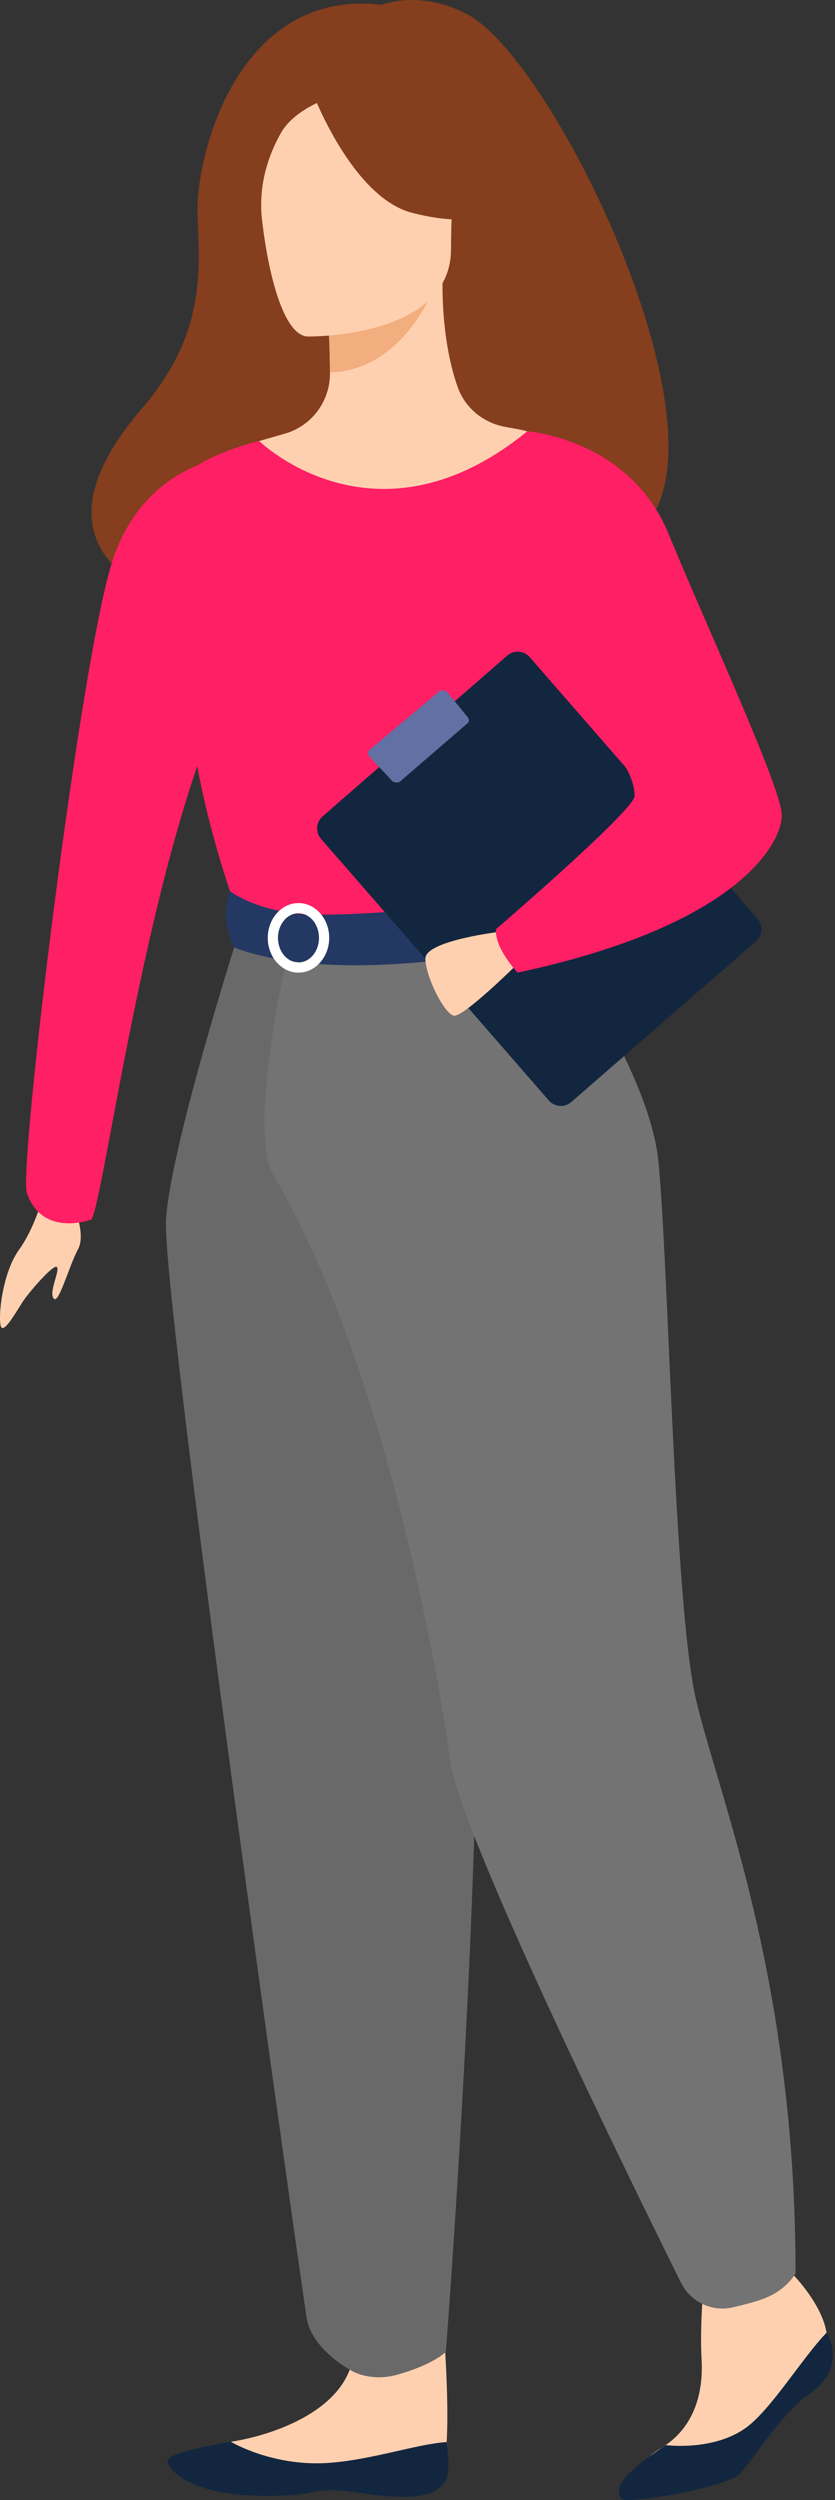
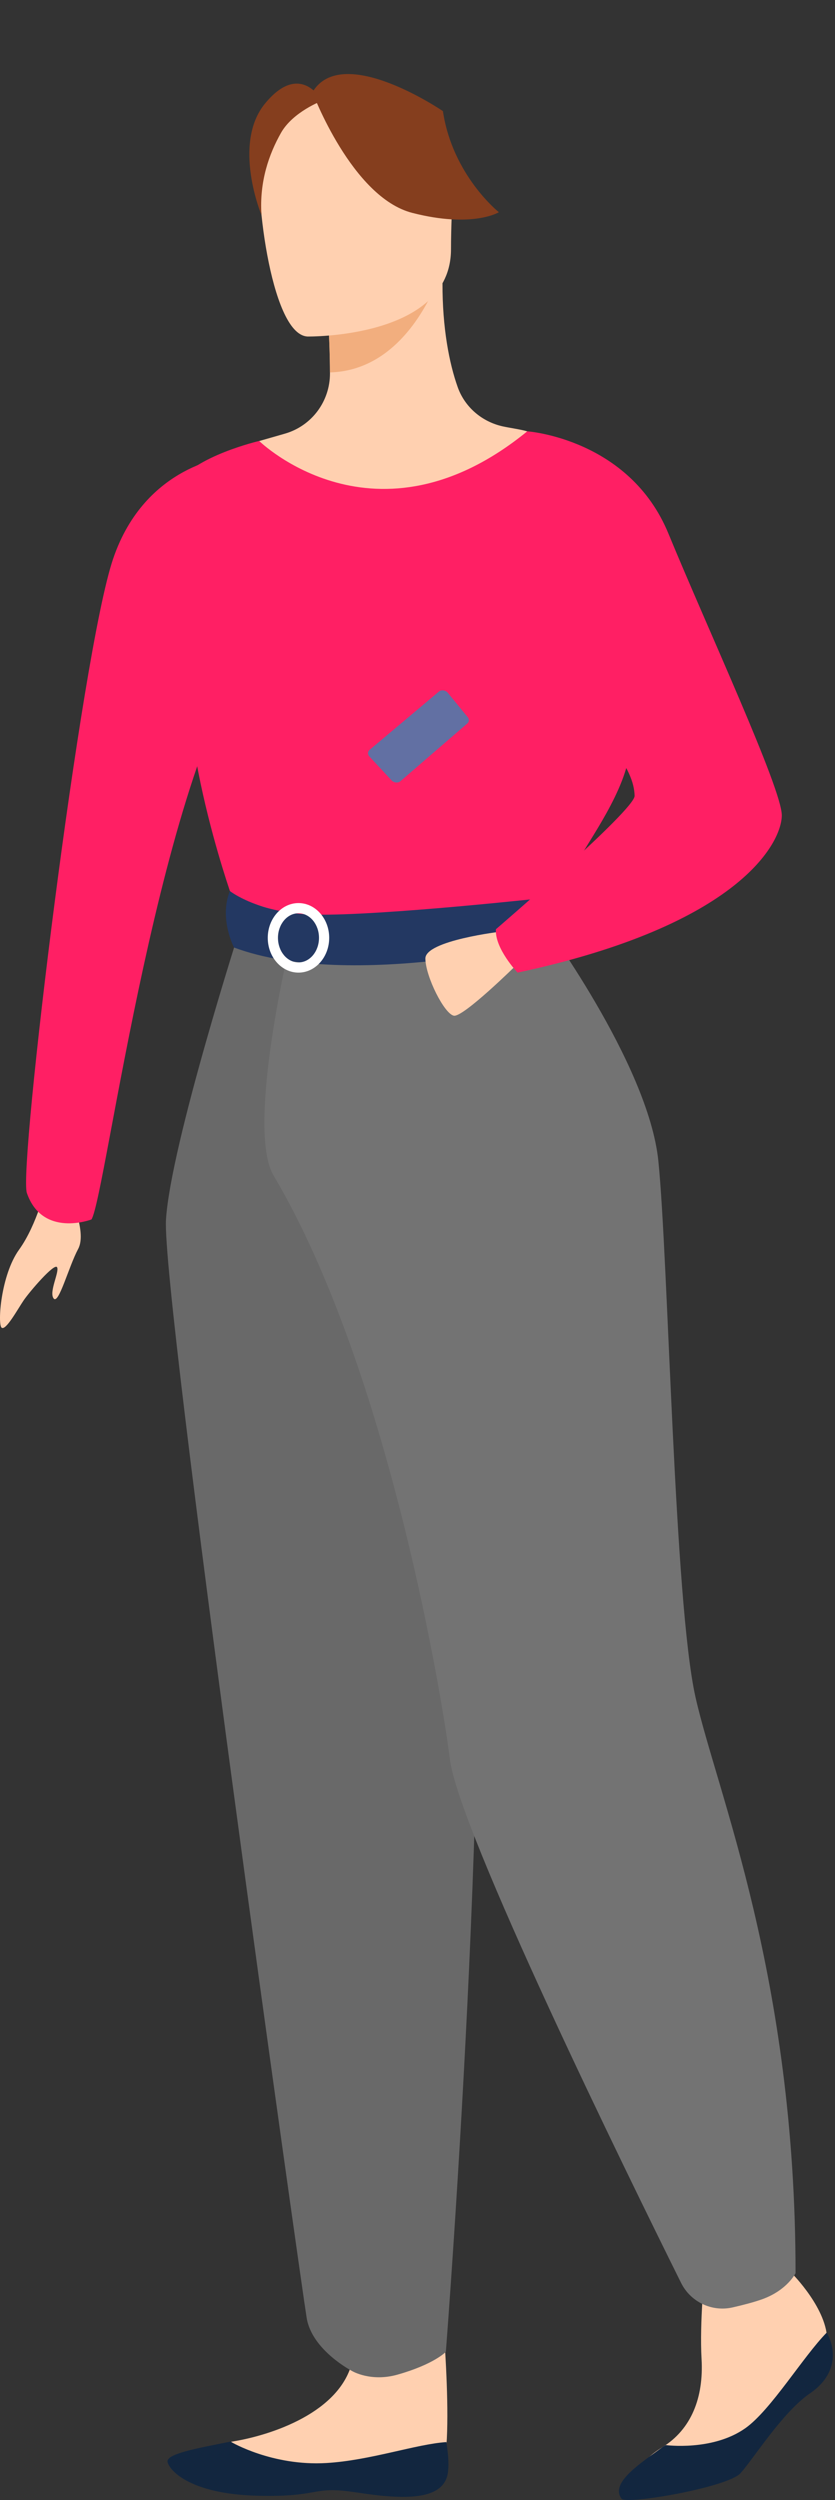
<svg xmlns="http://www.w3.org/2000/svg" fill="none" viewBox="0 0 334 1000">
  <rect x="0" y="0" width="334" height="1000" fill="#333333" stroke="none" />
-   <path fill="#853E1E" d="M186.612 5.535c-18.842-9.769-33.927-3.633-33.927-3.633-57.636-6.77-74.436 60.45-73.664 83.572.773 23.122 3.416 47.96-22.318 78.007-74.345 86.786 81.361 90.604 81.361 90.604 1.314-69.336 84.437-44.035 80.789-37.018 106.555 25.565 10.588-189.322-32.241-211.548v.016Z" />
  <path fill="#FF1F64" d="M70.335 193.852c7.573-11.499 33.338-17.466 33.338-17.466l7.203 123.201s-5.502 10.913-15.503 23.447" />
  <path fill="#FFD0B0" d="M316.798 909.379s14.483 14.467 14.05 27.234c-.402 11.808-17.481 25.193-26.461 35.904-11.36 13.54-14.312 14.838-21.979 14.838-7.666 0-27.651 3.308-27.651 3.308s.31-5.734 10.016-11.669c11.886-7.249 16.708-20.186 15.858-35.271-.85-15.086 1.283-35.194 1.283-35.194l28.934-6.708 5.95 7.543v.015ZM176.518 919.441s6.276 67.451-1.375 71.222l-98.023-.201s0-11.314 15.75-13.833c15.75-2.52 43.401-11.732 48.084-32.257 4.683-20.526 35.58-24.931 35.58-24.931h-.016ZM246.38 439.636c-20.17-45.24-32.519-58.223-30.155-72.257 1.747-10.449-5.332-194.84-5.332-194.84-2.396-.742-7.187-1.407-9.815-1.994-8.269-1.84-15.116-7.651-17.975-15.627-3.431-9.613-6.167-23.817-6.105-41.607l-2.581.51-43.448 8.609s.99 13.678 1.02 26.553v.325c.047 11.19-7.279 21.067-18.037 24.158-5.487 1.592-10.263 2.937-10.263 2.937s-15.95 45.549-18.995 92.335c-3.045 46.785 29.011 67.126-.248 160.62-29.861 95.503 173.078 35.271 161.934 10.278Z" />
  <path fill="#F2AE7E" d="M130.954 122.414s.989 13.679 1.02 26.554c24.312-.68 37.157-22.86 42.427-35.163l-43.447 8.609Z" />
  <path fill="#FFD0B0" d="M122.839 134.609s57.528.943 57.559-34.884c.046-35.828 7.496-59.847-29.228-61.964-36.723-2.118-43.88 11.546-46.801 23.493-2.921 11.963 3.509 72.181 18.47 73.34v.015Z" />
  <path fill="#853E1E" d="M124.972 36.895s15.75 42.041 39.923 48.254c24.174 6.214 34.653-.262 34.653-.262s-18.547-14.73-22.38-40.434c0 0-40.31-27.558-52.196-7.558Z" />
  <path fill="#853E1E" d="M128.867 40.296s-11.685 4.358-16.492 12.89c-4.698 8.331-8.701 19.367-7.774 32.89 0 0-11.87-28.578 1.468-44.73 14.143-17.14 22.798-1.035 22.798-1.035v-.015Z" />
  <path fill="#FF1F64" d="M251.929 254.1s1.468 20.588 0 45.302c-.974 16.384-17.543 38.332-19.892 43.757-5.904 13.617-12.551 15.827-12.551 15.827l-51.469 12.612-18.099 4.436-57.064-17.048S66.857 286.435 77.305 245.6c10.433-40.836 26.384-69.198 26.384-69.198s46.569 45.596 107.204-3.864l41.051 81.578-.015-.016Z" />
  <path fill="#696969" d="M96.471 369.99s-28.254 87.961-30.078 117.915c-1.808 29.954 54.02 425.462 56.276 439.264 2.118 13.014 18.269 21.299 18.269 21.299s7.435 4.389 18.038 1.391c14.714-4.158 19.366-9.135 19.366-9.135s21.994-282.075 8.378-382.849c-13.617-100.758-13.772-187.9-13.772-187.9H96.487l-.016.015Z" />
  <path fill="#737373" d="M216.21 367.379s43.107 57.837 47.126 96.941c4.018 39.104 6.306 176.447 14.869 214.562 8.562 38.115 40.016 111.47 40.016 230.374 0 0-3.277 6.816-13.37 10.448-3.23 1.159-7.558 2.288-11.762 3.246-8.331 1.917-16.863-2.164-20.665-9.815-21.268-42.829-89.012-180.929-92.49-209.601-2.457-20.293-23.848-154.561-70.511-233.356-11.205-18.919 6.878-94.144 6.878-94.144l99.894-8.655h.015Z" />
  <path fill="#233862" d="M91.958 356.42s11.345 8.98 33.88 9.428c26.924.541 93.633-6.863 93.633-6.863s2.968 8.285 2.844 17.033c0 0-81.469 20.557-128.688 2.999 0 0-6.09-11.453-1.685-22.597h.016Z" />
  <path fill="#fff" d="M119.392 389.048c-6.769 0-12.287-6.244-12.287-13.91 0-7.667 5.518-13.911 12.287-13.911 6.77 0 12.288 6.244 12.288 13.911 0 7.666-5.518 13.91-12.288 13.91Zm0-23.741c-4.528 0-8.207 4.405-8.207 9.831 0 5.425 3.679 9.83 8.207 9.83 4.529 0 8.208-4.405 8.208-9.83 0-5.426-3.679-9.831-8.208-9.831Z" />
-   <path fill="#12263F" d="m202.885 262.243-73.841 64.302a6.383 6.383 0 0 0-.622 9.006l91.109 104.625a6.383 6.383 0 0 0 9.006.622l73.841-64.302a6.382 6.382 0 0 0 .622-9.006l-91.109-104.625a6.383 6.383 0 0 0-9.006-.622Z" />
  <path fill="#FFD0B0" d="M200.646 372.603s-30.588 3.57-30.495 10.834c.092 7.265 7.62 22.18 11.406 22.845 3.772.664 24.885-20.171 24.885-20.171l-5.796-13.508ZM26.903 475.803s8.223 16.523 4.374 23.741c-3.849 7.203-7.805 22.411-9.815 19.846-2.009-2.566 2.458-10.82 1.345-12.52-1.113-1.7-10.927 9.738-13.323 13.246-2.396 3.509-7.156 12.288-8.841 10.958-1.67-1.329-.34-21.035 6.986-31.205 7.326-10.171 10.928-25.936 10.928-25.936l8.346 1.886v-.016Z" />
  <path fill="#FF1F64" d="M210.877 172.522s40.836 2.86 56.493 40.913c15.657 38.053 45.348 101.933 45.348 112.691 0 10.742-16.585 43.88-105.689 62.922 0 0-9.212-9.691-8.656-17.358 0 0 55.612-47.775 55.472-53.354-.278-10.557-9.119-24.498-57.945-73.34-13.276-13.276 14.977-72.458 14.977-72.458v-.016ZM10.751 477.21C7.32 467.302 32.344 261.565 45.25 223.512 58.155 185.459 91.82 182.6 91.82 182.6s23.292 59.181 12.349 72.458C63.92 303.9 42.313 479.095 36.578 487.782c0 0-19.567 7.511-25.827-10.588v.016Z" />
  <path fill="#12263F" d="M324.048 957.293c-11.083 7.589-22.69 26.291-27.837 31.979-5.147 5.688-45.704 12.658-47.559 10.232-4.93-6.415 8.053-14.483 16.121-20.495.124-.093.232-.186.356-.263l.031-.031 1.174-.68s18.671 2.504 31.778-6.739c10.232-7.218 23.122-28.655 32.582-38.269 4.296 7.774 3.415 17.388-6.631 24.266h-.015Z" />
  <path fill="#6270A3" d="M156.688 312.215c.881.881 2.365 1.051 3.339.386l26.739-23.076c.973-.695 1.051-1.947.17-2.843l-7.96-9.738c-.866-.881-2.35-1.066-3.308-.402l-27.682 23.277c-.958.696-1.035 1.948-.17 2.844l8.887 9.552h-.015Z" />
  <path fill="#12263F" d="M142.731 997c-18.532-2.906-13.818 1.978-39.938 1.283-26.121-.696-34.684-9.63-35.75-13.385-.959-3.339 11.762-5.58 25.378-8.3l.155.247s16.353 9.645 37.96 8.362c17.62-1.036 35.874-7.574 48.023-8.378.571 3.973 1.128 8.022.618 12.072-1.453 11.529-17.883 10.989-36.415 8.083l-.031.016Z" />
</svg>